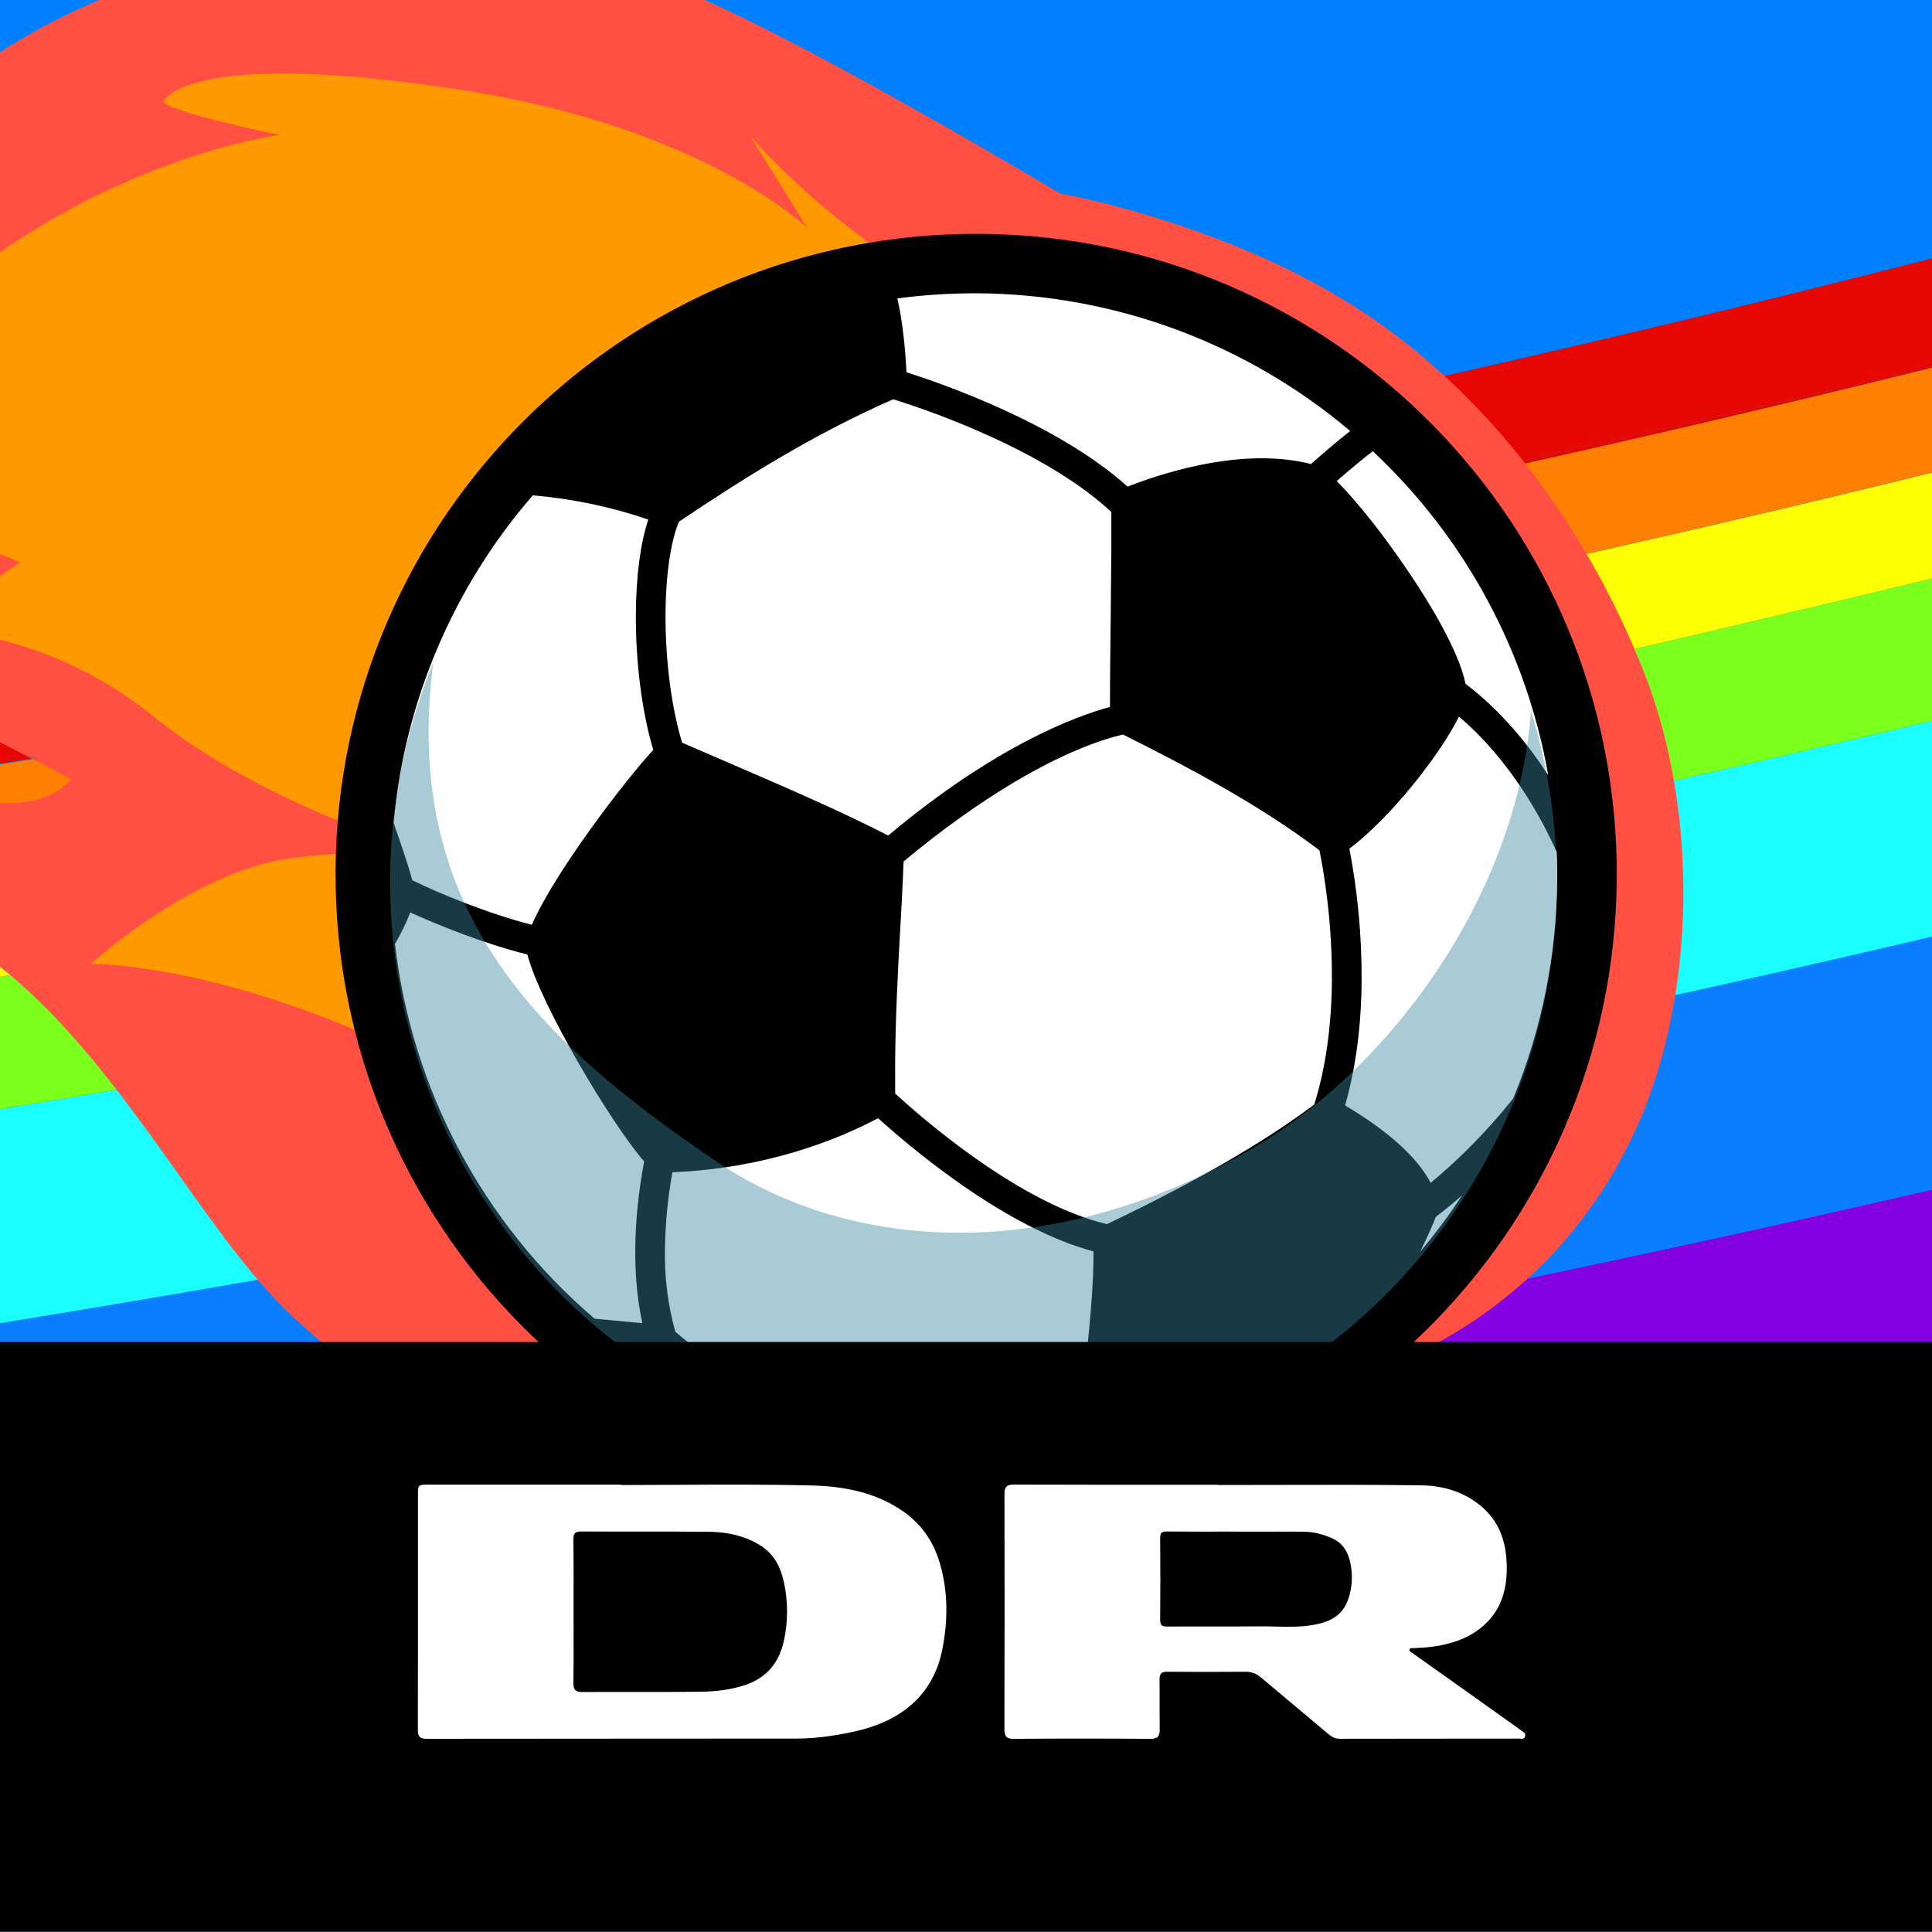
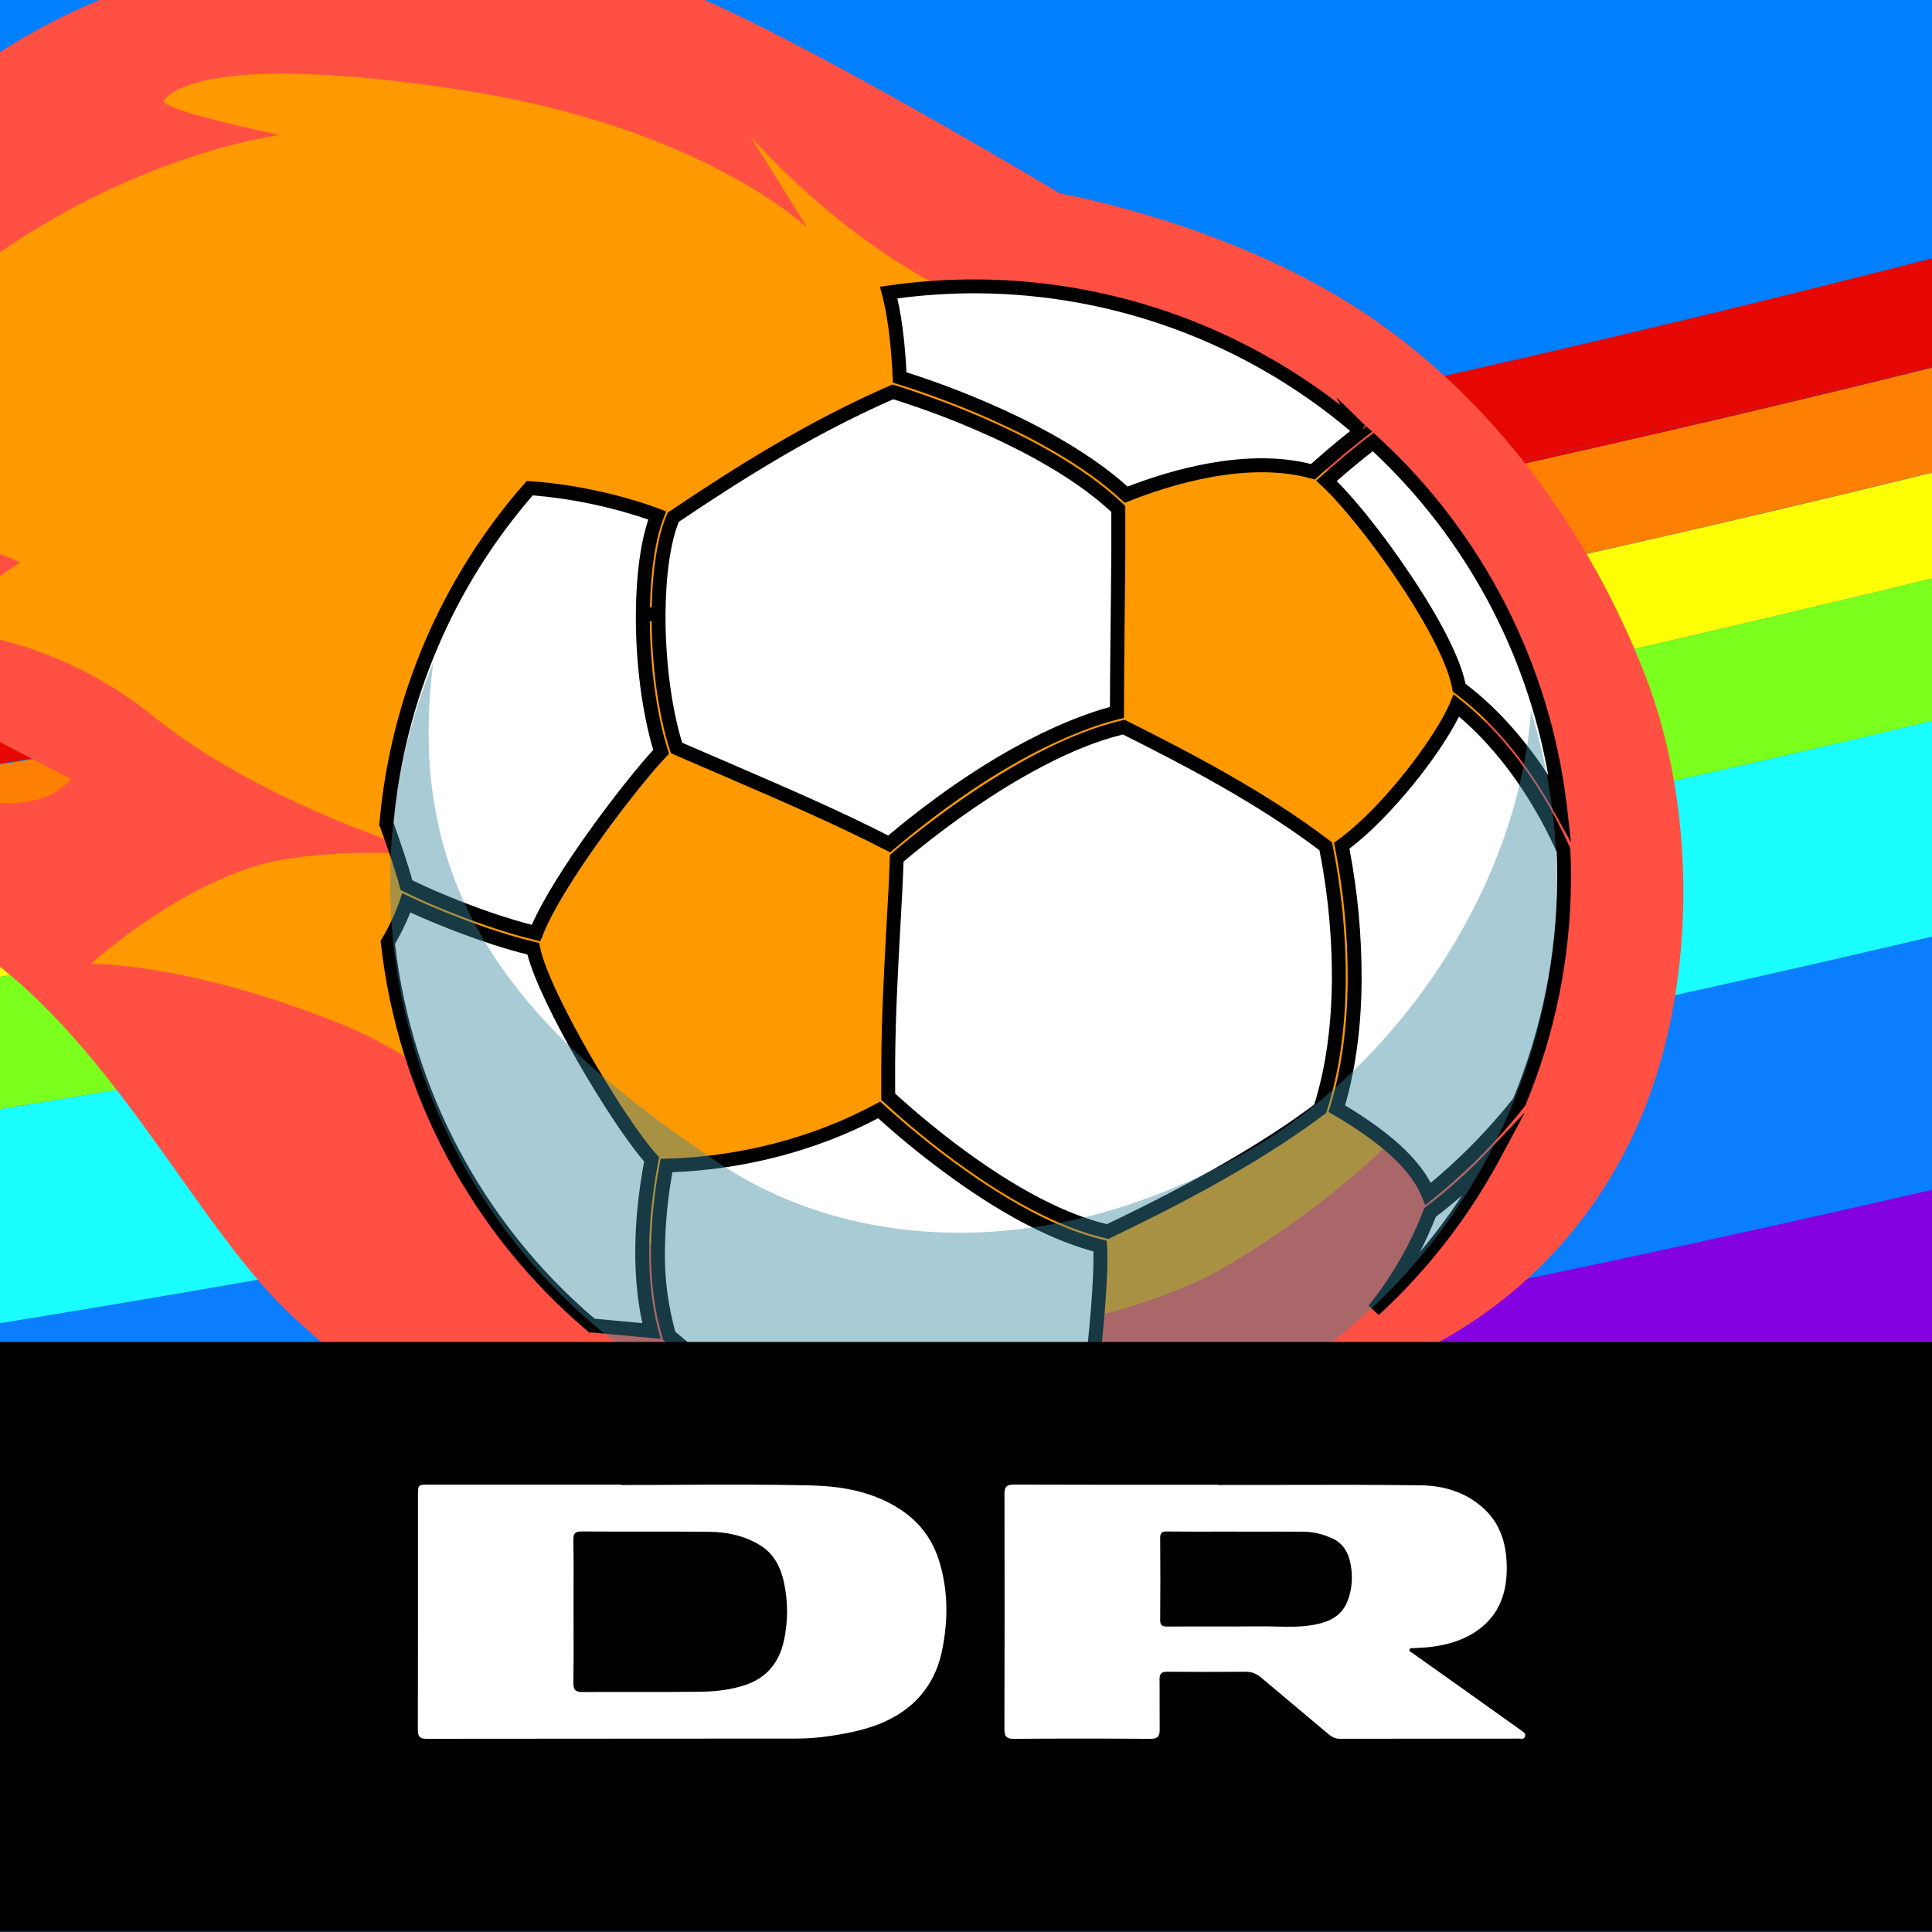
<svg xmlns="http://www.w3.org/2000/svg" width="95" height="95" viewBox="0 0 95 95" fill="none">
  <rect x="0" y="0" width="95" height="95" fill="#333333" stroke="none" />
  <rect y="0.017" width="95" height="94.983" fill="#00A050" />
  <rect width="95" height="94.983" fill="#007FFF" />
  <g clip-path="url(#clip0_6122_19)">
    <path d="M21.25 46.818L21.25 46.818C21.16 61.588 33.054 73.641 47.827 73.736C62.599 73.831 74.654 61.931 74.75 47.162C74.845 32.392 62.943 20.342 48.172 20.246C33.402 20.151 21.344 32.047 21.25 46.818Z" fill="black" stroke="black" stroke-width="1.5" />
-     <path d="M72.887 44.18C72.197 38.188 69.369 32.645 64.922 28.569C64.259 29.078 63.596 29.63 62.933 30.223C64.649 31.815 68.202 36.764 68.585 39.041C70.591 40.531 71.995 42.562 72.887 44.18ZM62.898 45.801C60.195 43.742 57.05 42.102 54.295 40.722C51.968 41.253 49.457 42.749 47.746 43.915C46.936 44.474 46.12 45.077 45.328 45.717C44.995 45.982 44.75 46.193 44.611 46.311C44.578 47.355 44.517 48.372 44.457 49.447C44.361 51.211 44.261 53.036 44.247 55.101C44.247 55.559 44.247 56.022 44.247 56.468C44.367 56.581 44.506 56.705 44.659 56.842C46.186 58.205 50.096 61.434 53.598 62.216C57.483 60.366 60.446 58.653 62.651 56.989C63.168 55.38 63.435 53.525 63.448 51.471C63.452 50.036 63.346 48.603 63.132 47.184C63.049 46.614 62.962 46.172 62.907 45.896C62.909 45.862 62.904 45.829 62.898 45.801ZM72.889 44.18C72.889 44.218 72.897 44.257 72.903 44.293C72.898 44.257 72.894 44.22 72.891 44.182L72.889 44.18ZM34.469 35.903H34.331V35.91H34.47V35.916C34.458 37.971 34.742 40.088 35.233 41.605C35.941 41.916 36.667 42.225 37.371 42.528C39.68 43.526 42.074 44.552 44.296 45.696C45.74 44.475 50.028 41.063 54.002 40.093C54.002 38.728 54.02 37.275 54.034 35.858C54.043 34.94 54.054 34.04 54.06 33.186C54.06 32.513 54.064 31.936 54.064 31.425C52.39 29.822 49.931 28.572 48.145 27.797C47.01 27.305 45.998 26.938 45.347 26.719C44.952 26.584 44.639 26.486 44.455 26.429C40.921 27.966 37.872 29.904 35.101 31.768C34.707 32.657 34.48 34.154 34.468 35.903H34.469ZM67.265 60.612C68.478 59.642 69.594 58.558 70.598 57.374C70.782 57.157 70.963 56.931 71.147 56.708C72.391 53.706 73.041 50.49 73.058 47.24C73.058 46.815 73.058 46.39 73.032 45.968C72.309 44.341 70.856 41.697 68.471 39.805C67.864 41.271 65.539 44.371 63.584 45.779C63.957 47.656 64.141 49.565 64.135 51.479C64.122 53.509 63.869 55.36 63.374 56.985C65.491 58.223 66.769 59.413 67.263 60.612H67.265ZM64.412 28.109C64.416 28.113 64.421 28.117 64.426 28.12C64.42 28.118 64.414 28.114 64.41 28.109H64.412ZM62.353 29.837C63.036 29.217 63.727 28.645 64.412 28.11C59.884 24.159 54.086 21.968 48.076 21.936C46.805 21.93 45.536 22.018 44.278 22.201C44.602 23.405 44.708 24.984 44.744 25.819C46.177 26.261 51.372 28.009 54.396 30.816C56.244 30.078 59.569 29.062 62.352 29.837H62.353ZM31.725 66.311C31.687 66.281 31.655 66.248 31.614 66.216L31.725 66.311ZM23.719 48.211C23.511 48.796 23.246 49.359 22.927 49.892C23.64 56.239 26.747 62.075 31.614 66.212C31.934 66.242 32.322 66.28 32.755 66.319C33.189 66.358 33.68 66.407 34.161 66.449C33.635 64.433 33.635 61.92 34.169 59.135C32.789 57.64 29.534 52.159 29.125 50.159C27.183 49.705 24.932 48.791 23.719 48.21V48.211ZM28.974 30.541C25.471 34.544 23.332 39.556 22.867 44.854C22.867 44.854 22.873 44.86 22.873 44.864C23.194 45.762 23.493 46.609 23.725 47.458C24.866 48.038 27.265 49.025 29.245 49.499C30.13 47.223 33.473 42.922 34.577 41.774C34.077 40.199 33.78 38.022 33.797 35.91C33.809 34.166 34.022 32.689 34.405 31.703C33.074 31.189 30.881 30.657 28.974 30.54V30.541ZM44.593 71.997C45.64 72.137 46.695 72.21 47.751 72.216C52.113 72.249 56.409 71.143 60.212 69.006C57.702 69.766 55.322 69.956 53.117 69.57C50.243 71.425 46.717 71.897 44.593 71.996V71.997ZM67.344 61.403C66.765 62.902 65.959 64.303 64.954 65.556C67.019 63.652 68.75 61.417 70.078 58.943C69.236 59.836 68.321 60.659 67.344 61.402V61.403ZM34.438 62.986C34.428 64.351 34.596 65.586 34.921 66.658C36.825 68.321 40.319 70.509 43.151 71.347C43.236 71.347 43.338 71.353 43.467 71.353C44.794 71.362 49.38 71.214 52.813 68.964C52.985 67.805 53.284 65.052 53.294 63.437C53.294 63.205 53.294 63.004 53.28 62.836C49.438 61.893 45.272 58.323 43.863 57.032C41.191 58.486 37.99 59.324 34.802 59.403C34.576 60.584 34.454 61.782 34.438 62.985V62.986Z" fill="white" />
-     <path d="M47.913 72.512H47.749C46.681 72.506 45.613 72.432 44.554 72.29L44.58 71.699C46.466 71.61 50.066 71.186 52.956 69.319L53.053 69.256L53.168 69.276C55.321 69.654 57.662 69.467 60.126 68.721L62.726 67.934L60.357 69.261C56.556 71.392 52.271 72.512 47.913 72.512ZM47.76 71.918C51.217 71.939 54.64 71.24 57.811 69.865C56.278 70.12 54.714 70.125 53.18 69.88C51.441 70.979 49.478 71.585 47.76 71.918ZM43.571 71.646H43.467C43.391 71.646 43.322 71.646 43.261 71.646H43.152H43.11L43.07 71.634C40.186 70.785 36.69 68.603 34.726 66.887L34.662 66.83L34.637 66.749C34.298 65.629 34.131 64.365 34.141 62.989C34.159 61.768 34.283 60.551 34.512 59.352L34.556 59.115L34.797 59.109C37.928 59.032 41.098 58.204 43.724 56.776L43.91 56.674L44.066 56.817C45.275 57.924 49.518 61.609 53.353 62.551L53.563 62.602L53.579 62.818C53.59 62.981 53.595 63.179 53.593 63.444C53.583 65.125 53.267 67.942 53.109 69.01L53.09 69.142L52.978 69.216C49.559 71.449 45.037 71.646 43.571 71.646V71.646ZM43.199 71.046H43.276C43.333 71.046 43.396 71.046 43.469 71.046C44.759 71.052 49.189 70.915 52.541 68.78C52.702 67.641 52.989 65.013 52.998 63.428C52.998 63.287 52.998 63.167 52.998 63.062C51.362 62.62 49.513 61.694 47.495 60.302C46.21 59.407 44.984 58.432 43.823 57.382C41.222 58.757 38.126 59.568 35.056 59.682C34.859 60.771 34.752 61.874 34.737 62.98C34.714 64.163 34.863 65.343 35.18 66.482C37.057 68.107 40.465 70.231 43.199 71.046V71.046ZM34.555 66.787L34.135 66.749L33.466 66.686L32.729 66.618C32.432 66.591 32.156 66.565 31.908 66.542L31.564 66.513L31.54 66.542C31.53 66.535 31.521 66.527 31.513 66.52L31.478 66.49L31.424 66.444C26.492 62.263 23.346 56.355 22.631 49.929L22.621 49.832L22.669 49.748C22.979 49.231 23.235 48.684 23.436 48.116L23.542 47.798L23.846 47.942C24.878 48.434 27.164 49.395 29.191 49.874L29.376 49.918L29.414 50.104C29.814 52.05 33.079 57.52 34.388 58.936L34.49 59.046L34.461 59.194C33.938 61.921 33.93 64.405 34.448 66.378L34.555 66.787ZM31.735 65.928L31.965 65.95L32.783 66.027C33.018 66.047 33.267 66.071 33.521 66.095L33.775 66.119C33.348 64.172 33.373 61.801 33.852 59.227C32.459 57.634 29.432 52.553 28.876 50.409C27.026 49.95 25.004 49.128 23.887 48.617C23.702 49.08 23.484 49.528 23.234 49.959C23.949 56.165 26.986 61.87 31.735 65.928V65.928ZM65.157 65.774L64.725 65.37C65.712 64.14 66.502 62.765 67.068 61.293L67.099 61.215L67.166 61.165C68.13 60.431 69.033 59.619 69.865 58.737L71.381 57.145L70.342 59.082C69 61.587 67.248 63.849 65.157 65.774V65.774ZM67.59 61.589C67.421 62.01 67.204 62.517 66.913 63.083C67.559 62.317 68.157 61.513 68.706 60.676C68.336 60.999 67.964 61.304 67.59 61.589V61.589ZM53.644 62.528L53.544 62.506C49.96 61.709 46.002 58.435 44.468 57.063C44.317 56.929 44.174 56.802 44.05 56.685L43.956 56.597V56.468C43.956 56.07 43.956 55.622 43.956 55.099C43.971 53.031 44.07 51.205 44.165 49.444L44.191 48.988C44.243 48.067 44.292 47.197 44.32 46.3V46.169L44.42 46.08C44.573 45.949 44.815 45.744 45.145 45.48C45.898 44.87 46.718 44.259 47.581 43.665C49.307 42.485 51.861 40.965 54.228 40.428L54.331 40.404L54.427 40.452C57.17 41.828 60.337 43.472 63.076 45.559L63.158 45.621L63.184 45.721C63.184 45.739 63.193 45.761 63.197 45.782L63.205 45.818V45.833C63.254 46.08 63.345 46.541 63.432 47.136C63.648 48.569 63.755 50.017 63.751 51.467C63.737 53.557 63.465 55.444 62.941 57.075L62.912 57.163L62.837 57.22C60.607 58.901 57.629 60.622 53.732 62.478L53.644 62.528ZM44.548 56.334C44.646 56.422 44.752 56.517 44.864 56.616C46.349 57.944 50.152 61.093 53.575 61.9C57.345 60.099 60.236 58.432 62.408 56.805C62.895 55.253 63.148 53.456 63.161 51.465C63.165 50.046 63.061 48.629 62.849 47.225C62.765 46.656 62.679 46.213 62.63 45.967C59.983 43.966 56.93 42.373 54.257 41.033C52.01 41.57 49.575 43.023 47.918 44.157C47.069 44.741 46.261 45.343 45.519 45.944C45.258 46.153 45.055 46.323 44.907 46.448C44.878 47.306 44.831 48.139 44.782 49.014L44.757 49.47C44.661 51.227 44.562 53.043 44.548 55.095C44.547 55.568 44.547 55.974 44.548 56.337V56.334ZM67.139 61.086L66.989 60.722C66.52 59.585 65.288 58.444 63.22 57.235L63.018 57.117L63.086 56.892C63.571 55.3 63.823 53.471 63.834 51.471C63.841 49.578 63.659 47.688 63.29 45.831L63.252 45.644L63.408 45.532C65.362 44.125 67.623 41.062 68.194 39.684L68.344 39.321L68.653 39.566C71.153 41.549 72.636 44.349 73.3 45.841L73.323 45.892V45.947C73.343 46.348 73.352 46.77 73.349 47.236C73.333 50.524 72.676 53.778 71.415 56.814L71.398 56.854L71.371 56.887C71.209 57.088 71.017 57.324 70.818 57.558C69.802 58.758 68.672 59.858 67.444 60.841L67.139 61.086ZM63.721 56.838C65.585 57.954 66.785 59.038 67.371 60.138C68.455 59.237 69.458 58.244 70.369 57.169C70.552 56.954 70.731 56.735 70.885 56.544C72.106 53.59 72.743 50.426 72.758 47.23C72.758 46.797 72.758 46.403 72.735 46.03C72.115 44.636 70.775 42.136 68.575 40.269C67.763 41.904 65.681 44.555 63.907 45.897C64.259 47.734 64.433 49.601 64.427 51.472C64.418 53.444 64.179 55.25 63.721 56.843V56.838ZM29.427 49.842L29.174 49.781C27.069 49.276 24.631 48.246 23.588 47.715L23.47 47.655L23.437 47.528C23.215 46.699 22.916 45.865 22.601 44.983L22.561 44.915L22.57 44.82C23.034 39.458 25.199 34.384 28.75 30.338L28.847 30.228L28.993 30.238C31.013 30.361 33.22 30.92 34.511 31.419L34.788 31.526L34.681 31.803C34.336 32.688 34.13 34.035 34.097 35.608H34.175C34.21 33.927 34.441 32.528 34.827 31.652L34.861 31.573L34.933 31.525C37.722 29.65 40.79 27.702 44.334 26.16L44.435 26.117L44.54 26.148C44.729 26.206 45.039 26.303 45.441 26.442C45.96 26.619 47.019 26.99 48.262 27.528C50.058 28.304 52.558 29.573 54.268 31.211L54.356 31.299V31.426C54.356 31.906 54.356 32.488 54.356 33.189C54.356 33.765 54.346 34.36 54.34 34.969L54.33 35.964C54.315 37.34 54.3 38.763 54.298 40.095V40.328L54.072 40.383C52.791 40.696 49.293 41.862 44.487 45.925L44.336 46.052L44.159 45.963C42.05 44.878 39.777 43.895 37.578 42.944L37.251 42.803C36.662 42.55 35.885 42.218 35.114 41.881L34.99 41.827L34.95 41.699C34.474 40.228 34.187 38.193 34.172 36.207H34.094C34.107 38.178 34.39 40.206 34.859 41.686L34.913 41.854L34.791 41.981C33.64 43.181 30.371 47.414 29.522 49.608L29.427 49.842ZM23.975 47.245C25.005 47.755 27.146 48.651 29.066 49.142C30.04 46.903 33.017 43.015 34.24 41.69C33.761 40.097 33.485 37.948 33.498 35.902C33.51 34.265 33.691 32.881 34.029 31.872C32.437 31.327 30.783 30.98 29.106 30.84C25.711 34.755 23.636 39.641 23.177 44.802C23.469 45.65 23.754 46.448 23.975 47.251V47.245ZM35.474 41.383C36.203 41.701 36.928 42.012 37.485 42.251L37.814 42.392C39.96 43.32 42.178 44.279 44.254 45.338C48.821 41.51 52.242 40.252 53.703 39.859C53.703 38.592 53.721 37.251 53.735 35.953L53.745 34.958C53.751 34.35 53.757 33.754 53.761 33.18C53.761 32.544 53.761 32.002 53.761 31.549C52.117 30.014 49.741 28.812 48.021 28.069C46.799 27.538 45.757 27.172 45.246 27.001C44.917 26.887 44.652 26.802 44.466 26.744C41.039 28.248 38.052 30.138 35.332 31.965C34.978 32.816 34.773 34.242 34.761 35.898V36.018C34.764 37.957 35.026 39.942 35.474 41.389V41.383ZM73.352 45.637L72.632 44.332L72.606 44.336C72.606 44.313 72.599 44.29 72.596 44.266C71.778 42.794 70.394 40.751 68.405 39.273L68.308 39.202L68.289 39.084C68.126 38.115 67.295 36.457 66.009 34.534C64.897 32.871 63.579 31.223 62.728 30.434L62.489 30.212L62.732 29.995C63.387 29.409 64.059 28.845 64.738 28.327L64.936 28.175L65.12 28.344C69.587 32.442 72.441 38.002 73.166 44.02L73.174 44.027L73.183 44.156C73.184 44.183 73.187 44.211 73.192 44.238V44.238L73.352 45.637ZM72.778 44.31L72.698 44.408L72.778 44.31ZM68.852 38.869C70.368 40.02 71.537 41.471 72.378 42.758C71.447 37.469 68.823 32.625 64.902 28.955C64.386 29.357 63.871 29.785 63.367 30.228C64.252 31.113 65.447 32.628 66.503 34.205C67.267 35.348 68.563 37.439 68.856 38.873L68.852 38.869ZM54.327 31.157L54.19 31.03C51.115 28.177 45.706 26.422 44.653 26.099L44.452 26.038L44.443 25.828C44.407 25.001 44.3 23.439 43.986 22.275L43.898 21.951L44.23 21.903C45.502 21.719 46.786 21.63 48.072 21.638C53.669 21.675 59.099 23.557 63.519 26.992L63.354 26.662L64.614 27.894L64.88 28.122L64.596 28.344C63.888 28.901 63.196 29.477 62.554 30.057L62.432 30.167L62.274 30.123C59.542 29.363 56.235 30.403 54.507 31.091L54.327 31.157ZM45.027 25.594C46.443 26.041 51.432 27.751 54.455 30.468C56.26 29.768 59.494 28.802 62.27 29.505C62.801 29.03 63.361 28.557 63.94 28.096C59.499 24.345 53.883 22.269 48.07 22.23C46.923 22.224 45.778 22.297 44.641 22.447C44.879 23.472 44.984 24.674 45.031 25.597L45.027 25.594ZM64.558 27.854L64.455 28.054L64.604 27.885C64.591 27.875 64.577 27.865 64.562 27.857L64.558 27.854Z" fill="black" />
+     <path d="M72.887 44.18C72.197 38.188 69.369 32.645 64.922 28.569C64.259 29.078 63.596 29.63 62.933 30.223C64.649 31.815 68.202 36.764 68.585 39.041C70.591 40.531 71.995 42.562 72.887 44.18ZM62.898 45.801C60.195 43.742 57.05 42.102 54.295 40.722C51.968 41.253 49.457 42.749 47.746 43.915C46.936 44.474 46.12 45.077 45.328 45.717C44.995 45.982 44.75 46.193 44.611 46.311C44.578 47.355 44.517 48.372 44.457 49.447C44.361 51.211 44.261 53.036 44.247 55.101C44.247 55.559 44.247 56.022 44.247 56.468C44.367 56.581 44.506 56.705 44.659 56.842C46.186 58.205 50.096 61.434 53.598 62.216C57.483 60.366 60.446 58.653 62.651 56.989C63.168 55.38 63.435 53.525 63.448 51.471C63.452 50.036 63.346 48.603 63.132 47.184C63.049 46.614 62.962 46.172 62.907 45.896C62.909 45.862 62.904 45.829 62.898 45.801ZM72.889 44.18C72.889 44.218 72.897 44.257 72.903 44.293C72.898 44.257 72.894 44.22 72.891 44.182L72.889 44.18ZM34.469 35.903H34.331V35.91H34.47V35.916C34.458 37.971 34.742 40.088 35.233 41.605C35.941 41.916 36.667 42.225 37.371 42.528C39.68 43.526 42.074 44.552 44.296 45.696C45.74 44.475 50.028 41.063 54.002 40.093C54.002 38.728 54.02 37.275 54.034 35.858C54.043 34.94 54.054 34.04 54.06 33.186C54.06 32.513 54.064 31.936 54.064 31.425C52.39 29.822 49.931 28.572 48.145 27.797C47.01 27.305 45.998 26.938 45.347 26.719C44.952 26.584 44.639 26.486 44.455 26.429C40.921 27.966 37.872 29.904 35.101 31.768C34.707 32.657 34.48 34.154 34.468 35.903H34.469ZM67.265 60.612C68.478 59.642 69.594 58.558 70.598 57.374C70.782 57.157 70.963 56.931 71.147 56.708C72.391 53.706 73.041 50.49 73.058 47.24C73.058 46.815 73.058 46.39 73.032 45.968C72.309 44.341 70.856 41.697 68.471 39.805C67.864 41.271 65.539 44.371 63.584 45.779C63.957 47.656 64.141 49.565 64.135 51.479C64.122 53.509 63.869 55.36 63.374 56.985C65.491 58.223 66.769 59.413 67.263 60.612H67.265ZM64.412 28.109C64.416 28.113 64.421 28.117 64.426 28.12C64.42 28.118 64.414 28.114 64.41 28.109ZM62.353 29.837C63.036 29.217 63.727 28.645 64.412 28.11C59.884 24.159 54.086 21.968 48.076 21.936C46.805 21.93 45.536 22.018 44.278 22.201C44.602 23.405 44.708 24.984 44.744 25.819C46.177 26.261 51.372 28.009 54.396 30.816C56.244 30.078 59.569 29.062 62.352 29.837H62.353ZM31.725 66.311C31.687 66.281 31.655 66.248 31.614 66.216L31.725 66.311ZM23.719 48.211C23.511 48.796 23.246 49.359 22.927 49.892C23.64 56.239 26.747 62.075 31.614 66.212C31.934 66.242 32.322 66.28 32.755 66.319C33.189 66.358 33.68 66.407 34.161 66.449C33.635 64.433 33.635 61.92 34.169 59.135C32.789 57.64 29.534 52.159 29.125 50.159C27.183 49.705 24.932 48.791 23.719 48.21V48.211ZM28.974 30.541C25.471 34.544 23.332 39.556 22.867 44.854C22.867 44.854 22.873 44.86 22.873 44.864C23.194 45.762 23.493 46.609 23.725 47.458C24.866 48.038 27.265 49.025 29.245 49.499C30.13 47.223 33.473 42.922 34.577 41.774C34.077 40.199 33.78 38.022 33.797 35.91C33.809 34.166 34.022 32.689 34.405 31.703C33.074 31.189 30.881 30.657 28.974 30.54V30.541ZM44.593 71.997C45.64 72.137 46.695 72.21 47.751 72.216C52.113 72.249 56.409 71.143 60.212 69.006C57.702 69.766 55.322 69.956 53.117 69.57C50.243 71.425 46.717 71.897 44.593 71.996V71.997ZM67.344 61.403C66.765 62.902 65.959 64.303 64.954 65.556C67.019 63.652 68.75 61.417 70.078 58.943C69.236 59.836 68.321 60.659 67.344 61.402V61.403ZM34.438 62.986C34.428 64.351 34.596 65.586 34.921 66.658C36.825 68.321 40.319 70.509 43.151 71.347C43.236 71.347 43.338 71.353 43.467 71.353C44.794 71.362 49.38 71.214 52.813 68.964C52.985 67.805 53.284 65.052 53.294 63.437C53.294 63.205 53.294 63.004 53.28 62.836C49.438 61.893 45.272 58.323 43.863 57.032C41.191 58.486 37.99 59.324 34.802 59.403C34.576 60.584 34.454 61.782 34.438 62.985V62.986Z" fill="white" />
  </g>
  <g clip-path="url(#clip1_6122_19)">
    <rect width="95" height="94.983" fill="#007FFF" />
    <g clip-path="url(#clip2_6122_19)">
      <path d="M-122.33 86.942C-73.21 88.308 -9.143 81.156 67.167 64.496C68.07 64.315 68.975 64.131 69.879 63.947C68.975 64.13 68.07 64.315 67.167 64.496C-9.143 81.156 -73.21 88.308 -122.33 86.942V86.942Z" fill="#0A7EFF" />
      <path d="M73.597 63.184C72.81 63.347 72.022 63.512 71.235 63.672C72.022 63.512 72.809 63.347 73.597 63.184Z" fill="#0A7EFF" />
      <path d="M93.83 58.767C93.115 58.931 92.401 59.096 91.687 59.257C92.401 59.096 93.115 58.931 93.83 58.767Z" fill="#0A7EFF" />
      <path d="M89.682 59.709C88.988 59.865 88.295 60.022 87.602 60.177C88.296 60.023 88.989 59.865 89.682 59.709Z" fill="#0A7EFF" />
-       <path d="M81.47 61.518C80.785 61.666 80.1 61.816 79.415 61.962C80.1 61.816 80.785 61.666 81.47 61.518Z" fill="#0A7EFF" />
      <path d="M77.478 62.371C76.759 62.523 76.041 62.676 75.323 62.827C76.042 62.677 76.76 62.523 77.478 62.371Z" fill="#0A7EFF" />
      <path d="M85.524 60.635C84.852 60.782 84.18 60.932 83.508 61.079C84.18 60.932 84.852 60.782 85.524 60.635Z" fill="#0A7EFF" />
      <path d="M-95.425 51.714C-55.069 51.544 -2.437 44.828 59.613 31.128C-5.339 45.469 -59.364 52.018 -99.637 51.38C-98.233 51.502 -96.83 51.614 -95.426 51.715L-95.425 51.714Z" fill="#FE8002" />
      <path d="M180.631 34.481C180.327 34.583 180.022 34.685 179.717 34.786C179.153 34.975 178.587 35.162 178.022 35.349C177.304 35.587 176.588 35.825 175.869 36.061C175.305 36.247 174.739 36.43 174.174 36.615C173.451 36.85 172.729 37.086 172.004 37.32C171.425 37.507 170.845 37.693 170.266 37.878C169.554 38.106 168.843 38.335 168.129 38.562C167.539 38.748 166.948 38.935 166.357 39.121C165.643 39.345 164.93 39.571 164.214 39.795C163.626 39.978 163.035 40.16 162.445 40.344C161.729 40.566 161.012 40.789 160.294 41.009C159.694 41.194 159.094 41.376 158.494 41.558C157.781 41.775 157.067 41.994 156.352 42.209C155.75 42.392 155.146 42.572 154.543 42.752C153.826 42.967 153.11 43.183 152.391 43.396C151.786 43.576 151.179 43.754 150.572 43.933C149.854 44.145 149.137 44.356 148.418 44.567C147.809 44.745 147.198 44.921 146.589 45.097C145.87 45.306 145.15 45.515 144.428 45.723C143.814 45.9 143.198 46.073 142.583 46.249C141.865 46.453 141.149 46.658 140.43 46.861C139.805 47.038 139.178 47.213 138.551 47.389C137.84 47.588 137.129 47.788 136.417 47.986C135.777 48.163 135.135 48.339 134.495 48.515C133.796 48.707 133.098 48.9 132.398 49.091C131.756 49.266 131.114 49.44 130.471 49.613C129.764 49.804 129.058 49.996 128.349 50.186C127.71 50.358 127.069 50.527 126.429 50.698C125.723 50.885 125.018 51.074 124.311 51.26C123.651 51.433 122.99 51.605 122.329 51.778C121.637 51.958 120.947 52.14 120.254 52.319C119.591 52.49 118.927 52.66 118.264 52.83C117.572 53.007 116.881 53.186 116.188 53.362C115.529 53.529 114.868 53.695 114.208 53.861C113.51 54.037 112.812 54.214 112.113 54.389C111.453 54.554 110.793 54.715 110.133 54.879C109.435 55.052 108.739 55.225 108.04 55.397C107.377 55.56 106.715 55.719 106.052 55.88C105.352 56.05 104.652 56.221 103.952 56.39C103.304 56.546 102.656 56.699 102.006 56.853C101.293 57.024 100.58 57.194 99.866 57.364C99.211 57.518 98.557 57.669 97.902 57.822C97.193 57.989 96.486 58.155 95.777 58.319C95.128 58.469 94.478 58.617 93.827 58.766C93.113 58.929 92.399 59.094 91.685 59.256C91.016 59.408 90.348 59.557 89.68 59.707C88.986 59.863 88.293 60.019 87.6 60.174C86.907 60.328 86.215 60.479 85.522 60.632C84.85 60.78 84.178 60.93 83.507 61.076C82.827 61.224 82.149 61.369 81.469 61.516C80.784 61.663 80.098 61.813 79.413 61.96C78.767 62.097 78.123 62.232 77.477 62.369C76.758 62.521 76.04 62.674 75.322 62.825C74.747 62.945 74.171 63.062 73.596 63.182C72.809 63.344 72.021 63.51 71.234 63.67C70.781 63.762 70.33 63.852 69.877 63.945C68.973 64.128 68.069 64.313 67.166 64.494C-9.145 81.154 -73.212 88.306 -122.331 86.94C-123.724 87.408 -124.903 88.012 -125.772 88.791C-121.181 90.835 -115.077 90.717 -110.047 90.711C-87.65 90.687 -65.305 90.507 -42.911 88.793C-35.23 88.206 -18.053 84.514 -10.99 88.436C-18.228 92.737 -30.673 93.347 -39.003 94.042C-57.475 95.582 -76.13 96.366 -94.617 96.253C-99.94 96.22 -106.303 96.034 -111.147 98.184C-105.524 101.719 -94.709 101.087 -88.116 101.329C-84.821 101.449 -80.606 101.223 -76.87 101.765C-53.987 100.528 -76.468 96.432 1.865 86.237C80.199 76.041 190.451 43.639 190.451 43.639L180.631 34.479V34.481Z" fill="#8401E2" />
      <path d="M170.448 24.983C135.673 36.35 98.701 45.89 63.75 52.839C61.772 53.272 59.805 53.697 57.844 54.117C53.233 55.104 48.67 56.056 44.159 56.972C10.241 63.856 -20.965 68.743 -49.138 71.718C-48.714 71.939 -48.306 72.196 -47.923 72.501C-51.013 74.802 -54.506 75.572 -58.703 75.838C-73.288 76.762 -88.162 77.063 -102.688 76.849C-115.498 76.661 -148.265 73.545 -148.94 75.661C-149.093 76.138 -132.751 79.714 -127.349 80.206C-112.351 81.571 -97.12 81.745 -82.113 81.591C-77.832 81.546 -73.118 81.561 -69.076 82.891C-73.226 87.42 -89.907 85.752 -95.886 85.798C-101.694 85.844 -114.995 84.478 -122.329 86.94C-73.21 88.306 -9.142 81.154 67.168 64.494C68.071 64.313 68.975 64.129 69.88 63.945C70.332 63.853 70.784 63.763 71.237 63.67C72.023 63.51 72.81 63.345 73.599 63.182C74.174 63.062 74.749 62.945 75.324 62.825C76.043 62.675 76.761 62.521 77.479 62.369C78.125 62.232 78.77 62.098 79.416 61.96C80.1 61.813 80.787 61.665 81.472 61.516C82.151 61.37 82.829 61.224 83.509 61.076C84.181 60.93 84.853 60.78 85.525 60.633C86.217 60.48 86.91 60.329 87.602 60.175C88.296 60.02 88.99 59.863 89.682 59.707C90.351 59.557 91.018 59.407 91.687 59.256C92.401 59.095 93.115 58.93 93.83 58.766C94.48 58.617 95.129 58.47 95.779 58.319C96.488 58.155 97.196 57.988 97.905 57.823C98.559 57.67 99.214 57.518 99.868 57.364C100.581 57.195 101.295 57.024 102.009 56.854C102.657 56.7 103.306 56.545 103.954 56.39C104.654 56.222 105.354 56.05 106.054 55.88C106.716 55.719 107.38 55.56 108.042 55.397C108.74 55.226 109.438 55.052 110.136 54.879C110.796 54.717 111.457 54.554 112.116 54.389C112.815 54.214 113.513 54.037 114.211 53.861C114.871 53.695 115.531 53.53 116.191 53.362C116.883 53.186 117.573 53.008 118.266 52.83C118.929 52.66 119.594 52.491 120.257 52.319C120.949 52.14 121.64 51.959 122.331 51.778C122.992 51.605 123.653 51.434 124.313 51.26C125.02 51.073 125.725 50.886 126.431 50.698C127.071 50.527 127.712 50.358 128.351 50.187C129.059 49.997 129.766 49.805 130.473 49.614C131.116 49.44 131.759 49.266 132.4 49.092C133.1 48.901 133.798 48.707 134.497 48.515C135.139 48.338 135.78 48.163 136.42 47.986C137.132 47.788 137.843 47.588 138.554 47.389C139.18 47.213 139.807 47.038 140.433 46.861C141.151 46.658 141.868 46.453 142.585 46.249C143.201 46.073 143.816 45.9 144.43 45.723C145.152 45.516 145.872 45.306 146.592 45.098C147.202 44.921 147.812 44.745 148.421 44.567C149.139 44.356 149.857 44.145 150.574 43.933C151.181 43.754 151.788 43.576 152.394 43.396C153.112 43.182 153.829 42.967 154.545 42.752C155.148 42.571 155.752 42.391 156.354 42.21C157.07 41.994 157.782 41.776 158.496 41.559C159.096 41.375 159.698 41.193 160.296 41.009C161.014 40.789 161.731 40.567 162.447 40.344C163.037 40.161 163.627 39.978 164.217 39.795C164.932 39.571 165.645 39.346 166.359 39.121C166.95 38.934 167.541 38.749 168.131 38.562C168.845 38.335 169.556 38.107 170.268 37.878C170.848 37.693 171.427 37.507 172.006 37.321C172.731 37.086 173.453 36.851 174.176 36.615C174.741 36.431 175.307 36.247 175.871 36.062C176.591 35.825 177.307 35.587 178.024 35.35C178.589 35.162 179.156 34.975 179.719 34.786C180.024 34.684 180.327 34.582 180.631 34.48L170.449 24.983H170.448Z" fill="#0A7EFF" />
      <path d="M58.813 43.329C34.516 48.566 11.973 52.745 -8.842 55.943C-15.198 56.921 -21.395 57.807 -27.442 58.608C-25.712 58.763 -24.044 59.101 -22.518 59.718C-26.284 64.66 -37.435 64.852 -43.679 65.564C-56.924 67.074 -70.828 67.915 -84.448 68.116C-91.384 68.218 -100.666 67.447 -107.102 69.984C-103.754 71.285 -100.114 71.521 -96.378 71.543C-84.035 71.615 -70.477 72.322 -58.659 70.884C-55.185 70.462 -51.825 70.347 -49.203 71.686C-21.118 68.758 10.098 63.884 44.158 56.972C48.672 56.056 53.234 55.104 57.843 54.117C59.804 53.697 61.77 53.272 63.749 52.839C98.7 45.89 135.672 36.349 170.447 24.983L161.621 16.75C128.118 27.623 92.469 36.748 58.813 43.328V43.329Z" fill="#1BFEFF" />
      <path d="M22.505 44.085C-12.545 50.613 -43.155 54.635 -69.491 56.484C-75.375 57.947 -83.386 57.802 -89.689 57.508C-104.317 57.941 -117.379 57.601 -128.913 56.568C-129.907 56.788 -130.86 57.056 -131.763 57.38C-129.809 58.796 -126.818 59.472 -124.315 59.693C-97.822 62.014 -67.049 62.69 -39.018 59.263C-35.445 58.825 -31.304 58.264 -27.465 58.605C-21.417 57.807 -15.212 56.923 -8.842 55.944C12.03 52.733 34.576 48.554 58.813 43.33C92.468 36.75 128.118 27.625 161.621 16.752L156.186 11.683C106.585 27.093 55.433 37.732 22.505 44.087V44.085Z" fill="#7BFF1C" />
      <path d="M59.614 31.127C-2.436 44.826 -55.068 51.543 -95.424 51.712C-87.855 52.254 -80.303 52.467 -72.99 52.288C-69.622 52.205 -66.234 52.283 -63.066 53.27C-64.394 54.681 -66.454 55.662 -68.932 56.338C-42.897 54.569 -12.511 50.606 22.504 44.085C55.432 37.731 106.584 27.09 156.185 11.68L151.47 7.283C120.451 17.244 88.167 25.466 59.612 31.127H59.614Z" fill="#FEFF05" />
      <path d="M151.451 7.264L147.238 3.333C132.92 7.968 118.253 12.178 103.766 15.858C89.507 19.549 75.072 22.897 60.773 25.833C60.667 25.855 60.564 25.878 60.459 25.901C-29.33 45.7 -92.263 49.855 -130.096 43.41C-130.295 43.529 -130.449 43.663 -130.534 43.818C-132.352 47.151 -125.732 47.837 -121.826 48.508C-114.596 49.749 -107.128 50.721 -99.637 51.377C-59.364 52.016 -5.339 45.467 59.613 31.126C88.135 25.47 120.412 17.239 151.451 7.263V7.264Z" fill="#FE8002" />
      <path d="M142.61 -0.983C110.597 9.282 77.65 17.488 51.678 22.564C13.578 30.842 -20.576 36.231 -49.82 38.806C-46.279 39.045 -43.968 39.422 -44.139 40.015C-45.897 46.094 -90.734 45.832 -106.004 44.506C-107.774 44.352 -126.128 41.471 -129.925 43.319C-92.079 49.764 -29.171 45.608 60.461 25.901C66.619 24.543 72.902 23.113 79.312 21.607C87.34 19.875 95.524 17.952 103.767 15.858C118.565 12.027 133.169 7.824 147.232 3.327L142.61 -0.984V-0.983Z" fill="#E60700" />
      <path d="M79.311 21.608C72.899 23.114 66.617 24.544 60.459 25.902C60.565 25.879 60.668 25.857 60.773 25.834C75.072 22.898 89.508 19.55 103.767 15.859C95.524 17.953 87.339 19.875 79.312 21.608H79.311Z" fill="#E60700" />
    </g>
    <path d="M80.54 55.294C76.212 65.077 67.387 67.437 67.387 67.437C67.387 67.437 62.077 74.4 49.652 76.743C35.92 79.332 25.042 74.458 14.49 64.827C9.773 60.523 5.72 51.482 -1.015 46.78C-3.483 45.058 -8.897 44.648 -15.301 45.397C-17.841 45.696 -15.016 40.794 -7.889 39.045C-4.023 38.097 1.124 41.018 3.503 38.312C-7.263 32.742 -11.67 29.765 -23.538 36.309C-25.661 37.48 -33.159 40.291 -35.643 40.534C-45.804 41.526 -53.287 34.654 -59.036 27.427C-60.199 25.964 -62.555 22.002 -60.919 22.939C-53.494 27.191 -49.795 28.614 -38.461 30.11C-35.223 30.538 -32.02 29.772 -29.017 28.773C-16.712 24.668 -13.657 14.902 -4.276 5.919C4.868 -2.837 20.442 -5.258 33.139 -0.617C38.484 1.338 52.125 9.514 52.125 9.514C52.125 9.514 59.735 10.842 66.197 14.819C73.315 19.196 78.199 26.296 80.868 33.131C83.538 39.966 83.381 48.883 80.54 55.294Z" fill="#FF5043" />
    <path d="M59.571 62.673C59.571 62.673 48.554 68.588 36.898 63.613C25.243 58.638 24.16 53.324 16.682 50.321C9.205 47.318 4.468 47.394 4.468 47.394C4.468 47.394 9.424 42.9 14.182 42.222C18.94 41.545 21.95 42.263 21.95 42.263C21.95 42.263 13.237 39.825 7.578 35.252C1.919 30.679 -3.923 30.942 -3.923 30.942L0.991 27.659C0.991 27.659 -5.926 24.255 -11.873 27.56C-17.82 30.865 -25.83 32.577 -25.27 32.174C-24.71 31.77 -17.862 32.076 -8.266 20.104C1.331 8.133 13.762 6.64 13.762 6.64C13.762 6.64 7.677 5.388 8.063 4.917C8.449 4.445 10.577 2.579 22.586 4.407C34.596 6.235 39.7 11.215 39.7 11.215L36.889 6.683C36.889 6.683 42.013 12.694 48.66 15.179C55.307 17.664 59.776 19.432 65.088 23.009C67.748 24.795 76.385 36.971 74.344 46.446C72.303 55.92 59.571 62.673 59.571 62.673Z" fill="#FF9900" />
-     <path d="M17.251 42.793L17.251 42.793C17.146 59.77 30.82 73.626 47.801 73.735C64.782 73.845 78.639 60.166 78.749 43.187C78.859 26.208 65.177 12.357 48.198 12.248C31.219 12.139 17.358 25.813 17.251 42.793Z" fill="black" stroke="black" stroke-width="1.5" />
    <path d="M76.716 39.748C75.919 32.834 72.656 26.438 67.526 21.735C66.76 22.323 65.995 22.959 65.23 23.643C67.21 25.481 71.31 31.19 71.751 33.818C74.066 35.536 75.687 37.885 76.716 39.748ZM65.19 41.617C62.071 39.242 58.441 37.351 55.264 35.759C52.578 36.372 49.681 38.096 47.707 39.443C46.772 40.087 45.83 40.782 44.917 41.521C44.532 41.828 44.249 42.07 44.089 42.206C44.051 43.411 43.981 44.585 43.911 45.826C43.801 47.861 43.686 49.967 43.669 52.349C43.669 52.877 43.669 53.411 43.669 53.926C43.808 54.057 43.969 54.2 44.145 54.357C45.907 55.929 50.418 59.656 54.459 60.558C58.942 58.423 62.361 56.448 64.905 54.526C65.502 52.671 65.809 50.53 65.824 48.16C65.829 46.504 65.707 44.851 65.46 43.214C65.364 42.557 65.264 42.046 65.2 41.728C65.203 41.69 65.196 41.65 65.19 41.617ZM76.718 39.748C76.718 39.792 76.727 39.836 76.734 39.878C76.728 39.838 76.723 39.794 76.72 39.75L76.718 39.748ZM32.388 30.197H32.228V30.207H32.389V30.212C32.374 32.585 32.702 35.027 33.269 36.778C34.086 37.135 34.923 37.493 35.735 37.842C38.4 38.994 41.161 40.177 43.726 41.498C45.392 40.089 50.34 36.152 54.925 35.032C54.925 33.457 54.946 31.78 54.962 30.147C54.973 29.086 54.985 28.049 54.992 27.063C54.992 26.285 54.997 25.62 54.997 25.032C53.065 23.18 50.228 21.739 48.168 20.846C46.858 20.278 45.69 19.855 44.939 19.603C44.483 19.446 44.122 19.332 43.909 19.267C39.832 21.042 36.314 23.278 33.116 25.428C32.661 26.45 32.4 28.179 32.386 30.197H32.388ZM70.227 58.712C71.627 57.59 72.915 56.336 74.074 54.965C74.287 54.716 74.496 54.455 74.707 54.199C76.144 50.735 76.893 47.024 76.913 43.274C76.913 42.783 76.913 42.293 76.882 41.807C76.049 39.931 74.371 36.878 71.62 34.695C70.92 36.388 68.237 39.964 65.982 41.589C66.411 43.755 66.624 45.958 66.617 48.166C66.603 50.507 66.31 52.643 65.739 54.518C68.181 55.956 69.657 57.325 70.227 58.712ZM66.934 21.21C66.939 21.215 66.945 21.22 66.951 21.223C66.944 21.218 66.938 21.212 66.934 21.205V21.21ZM64.559 23.204C65.347 22.489 66.144 21.829 66.934 21.211C61.71 16.653 55.02 14.124 48.086 14.088C46.619 14.08 45.154 14.183 43.703 14.394C44.077 15.783 44.199 17.605 44.241 18.569C45.895 19.079 51.889 21.096 55.378 24.333C57.512 23.478 61.349 22.305 64.559 23.199V23.204ZM29.221 65.287C29.177 65.252 29.14 65.215 29.093 65.177L29.221 65.287ZM19.983 44.404C19.743 45.08 19.438 45.732 19.07 46.349C19.893 53.671 23.477 60.405 29.093 65.177C29.462 65.212 29.909 65.256 30.41 65.301C30.91 65.346 31.477 65.403 32.031 65.452C31.425 63.125 31.425 60.227 32.042 57.011C30.449 55.288 26.693 48.963 26.221 46.657C23.981 46.122 21.383 45.067 19.983 44.398V44.404ZM26.046 24.015C22.005 28.633 19.538 34.416 19 40.529C19 40.529 19.008 40.537 19.008 40.541C19.377 41.577 19.722 42.555 19.99 43.534C21.306 44.204 24.075 45.343 26.36 45.889C27.381 43.264 31.238 38.301 32.511 36.976C31.934 35.159 31.592 32.647 31.612 30.211C31.626 28.199 31.871 26.493 32.313 25.355C30.777 24.758 28.247 24.145 26.046 24.01V24.015ZM44.069 71.847C45.276 72.01 46.493 72.094 47.712 72.1C52.746 72.14 57.702 70.863 62.09 68.397C59.194 69.273 56.448 69.494 53.903 69.047C50.588 71.184 46.52 71.729 44.069 71.842V71.847ZM70.32 59.624C69.652 61.354 68.722 62.97 67.562 64.417C69.944 62.22 71.942 59.641 73.475 56.786C72.502 57.815 71.447 58.762 70.32 59.619V59.624ZM32.351 61.451C32.34 63.026 32.534 64.45 32.909 65.687C35.105 67.606 39.138 70.131 42.405 71.098C42.502 71.098 42.621 71.104 42.769 71.104C44.3 71.114 49.592 70.945 53.553 68.347C53.751 67.012 54.096 63.836 54.108 61.971C54.108 61.703 54.108 61.471 54.092 61.278C49.658 60.189 44.852 56.071 43.226 54.582C40.143 56.258 36.45 57.226 32.772 57.316C32.511 58.677 32.37 60.059 32.351 61.446V61.451Z" fill="white" />
    <path d="M47.899 72.439H47.71C46.477 72.433 45.245 72.347 44.023 72.183L44.052 71.501C46.229 71.399 50.383 70.909 53.717 68.755L53.83 68.683L53.962 68.705C56.446 69.142 59.147 68.927 61.991 68.065L64.991 67.156L62.257 68.688C57.871 71.147 52.927 72.438 47.899 72.439V72.439ZM47.722 71.753C51.71 71.776 55.66 70.97 59.319 69.385C57.551 69.678 55.746 69.684 53.976 69.402C51.969 70.669 49.704 71.373 47.722 71.753V71.753ZM42.888 71.438H42.769C42.681 71.438 42.601 71.438 42.531 71.438H42.405H42.357L42.31 71.425C38.983 70.445 34.949 67.928 32.683 65.947L32.609 65.883L32.581 65.789C32.19 64.498 31.997 63.038 32.008 61.45C32.029 60.041 32.172 58.637 32.436 57.254L32.487 56.98L32.764 56.974C36.377 56.885 40.035 55.928 43.065 54.281L43.279 54.163L43.46 54.329C44.855 55.606 49.75 59.858 54.176 60.946L54.418 61.005L54.436 61.253C54.45 61.441 54.455 61.67 54.453 61.975C54.44 63.915 54.077 67.165 53.894 68.399L53.872 68.551L53.743 68.635C49.798 71.212 44.58 71.438 42.888 71.438V71.438ZM42.459 70.747H42.548H42.771C44.26 70.747 49.371 70.595 53.239 68.131C53.424 66.817 53.755 63.785 53.766 61.956C53.766 61.793 53.766 61.65 53.766 61.534C51.878 61.023 49.744 59.955 47.416 58.348C45.934 57.318 44.519 56.195 43.179 54.985C40.178 56.571 36.606 57.508 33.064 57.64C32.836 58.896 32.713 60.168 32.696 61.445C32.669 62.809 32.841 64.171 33.207 65.486C35.372 67.356 39.305 69.806 42.459 70.747V70.747ZM32.486 65.832L32.001 65.788L31.229 65.717C30.936 65.689 30.65 65.661 30.379 65.638L29.431 65.549L29.034 65.515L29.007 65.549C28.996 65.541 28.985 65.533 28.976 65.524L28.935 65.49L28.873 65.437C23.182 60.612 19.553 53.795 18.728 46.381L18.715 46.27L18.772 46.168C19.128 45.571 19.424 44.941 19.656 44.285L19.778 43.918L20.129 44.085C21.319 44.653 23.958 45.761 26.296 46.314L26.51 46.364L26.554 46.578C27.015 48.825 30.782 55.135 32.293 56.77L32.41 56.897L32.377 57.067C31.774 60.214 31.765 63.08 32.362 65.356L32.486 65.832ZM29.232 64.842L29.497 64.867C29.782 64.894 30.098 64.924 30.441 64.955L31.293 65.034L31.586 65.061C31.093 62.815 31.121 60.08 31.674 57.11C30.067 55.272 26.574 49.409 25.933 46.935C23.798 46.405 21.465 45.457 20.177 44.867C19.963 45.401 19.711 45.919 19.423 46.416C20.248 53.575 23.752 60.157 29.232 64.838V64.842ZM67.796 64.664L67.297 64.197C68.436 62.779 69.348 61.192 70.001 59.494L70.036 59.404L70.113 59.346C71.226 58.499 72.268 57.562 73.228 56.545L74.977 54.707L73.778 56.944C72.23 59.834 70.207 62.443 67.796 64.664V64.664ZM70.602 59.836C70.408 60.322 70.157 60.907 69.822 61.559C70.567 60.676 71.258 59.749 71.891 58.782C71.464 59.155 71.034 59.506 70.602 59.836ZM54.511 60.919L54.395 60.894C50.261 59.975 45.694 56.197 43.923 54.614C43.749 54.459 43.584 54.308 43.442 54.178L43.333 54.076V53.929C43.333 53.469 43.333 52.952 43.333 52.348C43.35 49.963 43.464 47.856 43.574 45.824L43.604 45.297C43.664 44.234 43.72 43.231 43.753 42.196V42.045L43.868 41.943C44.045 41.792 44.324 41.556 44.705 41.251C45.574 40.548 46.52 39.843 47.515 39.157C49.507 37.795 52.454 36.042 55.185 35.421L55.304 35.395L55.415 35.45C58.58 37.037 62.234 38.934 65.394 41.342L65.489 41.414L65.519 41.529C65.519 41.551 65.529 41.575 65.534 41.6L65.543 41.642V41.658C65.6 41.943 65.705 42.475 65.805 43.162C66.055 44.816 66.178 46.486 66.173 48.159C66.157 50.571 65.843 52.748 65.238 54.629L65.205 54.731L65.119 54.796C62.545 56.736 59.109 58.722 54.613 60.864L54.511 60.919ZM44.017 53.772C44.129 53.874 44.251 53.983 44.38 54.098C46.094 55.629 50.482 59.263 54.431 60.193C58.781 58.116 62.117 56.192 64.623 54.315C65.185 52.524 65.477 50.452 65.492 48.154C65.497 46.517 65.377 44.881 65.132 43.262C65.036 42.605 64.936 42.093 64.88 41.809C61.825 39.501 58.302 37.662 55.218 36.117C52.626 36.736 49.817 38.414 47.904 39.722C46.925 40.396 45.992 41.091 45.136 41.784C44.835 42.024 44.601 42.221 44.43 42.366C44.396 43.354 44.342 44.316 44.286 45.327L44.256 45.852C44.146 47.879 44.032 49.974 44.015 52.342C44.014 52.893 44.014 53.356 44.017 53.776V53.772ZM70.082 59.255L69.909 58.834C69.369 57.523 67.947 56.207 65.561 54.812L65.327 54.675L65.406 54.415C65.965 52.578 66.256 50.469 66.269 48.161C66.278 45.977 66.067 43.797 65.641 41.654L65.597 41.437L65.777 41.308C68.032 39.684 70.641 36.15 71.3 34.56L71.473 34.141L71.83 34.424C74.713 36.712 76.425 39.943 77.192 41.666L77.217 41.723V41.787C77.241 42.251 77.251 42.736 77.248 43.273C77.229 47.068 76.471 50.822 75.016 54.327L74.996 54.371L74.966 54.41C74.779 54.641 74.557 54.914 74.327 55.183C73.155 56.569 71.851 57.838 70.435 58.973L70.082 59.255ZM66.139 54.354C68.289 55.642 69.674 56.892 70.35 58.162C71.6 57.123 72.758 55.977 73.81 54.737C74.021 54.488 74.227 54.235 74.405 54.016C75.814 50.607 76.548 46.956 76.566 43.267C76.566 42.768 76.566 42.315 76.539 41.883C75.824 40.275 74.277 37.391 71.74 35.237C70.802 37.124 68.4 40.182 66.353 41.731C66.759 43.851 66.96 46.005 66.953 48.163C66.942 50.437 66.667 52.518 66.139 54.36V54.354ZM26.569 46.281L26.277 46.212C23.848 45.629 21.034 44.441 19.831 43.828L19.696 43.758L19.657 43.611C19.401 42.655 19.056 41.693 18.693 40.675L18.647 40.596L18.657 40.488C19.192 34.301 21.691 28.446 25.788 23.778L25.899 23.651L26.068 23.662C28.399 23.805 30.945 24.45 32.435 25.025L32.754 25.148L32.631 25.469C32.232 26.495 31.995 28.043 31.958 29.859H32.047C32.087 27.919 32.354 26.304 32.799 25.293L32.839 25.202L32.922 25.147C36.139 22.984 39.68 20.737 43.769 18.957L43.886 18.907L44.006 18.944C44.225 19.01 44.582 19.122 45.047 19.283C45.645 19.487 46.867 19.915 48.301 20.535C50.373 21.431 53.258 22.895 55.231 24.785L55.333 24.887V25.033C55.333 25.586 55.333 26.258 55.333 27.068C55.333 27.731 55.322 28.419 55.315 29.122L55.303 30.27C55.286 31.857 55.269 33.499 55.267 35.035V35.304L55.005 35.367C53.526 35.728 49.491 37.074 43.946 41.761L43.771 41.91L43.567 41.807C41.134 40.555 38.51 39.421 35.974 38.325L35.596 38.161C34.917 37.87 34.02 37.486 33.13 37.097L32.988 37.035L32.941 36.888C32.392 35.19 32.061 32.843 32.044 30.55H31.954C31.969 32.823 32.295 35.163 32.837 36.871L32.898 37.065L32.757 37.212C31.43 38.596 27.658 43.481 26.678 46.012L26.569 46.281ZM20.278 43.285C21.466 43.874 23.936 44.907 26.152 45.475C27.276 42.892 30.711 38.404 32.122 36.875C31.57 35.037 31.251 32.558 31.266 30.197C31.28 28.309 31.489 26.712 31.879 25.548C30.042 24.919 28.134 24.519 26.198 24.357C22.281 28.875 19.887 34.512 19.357 40.468C19.694 41.445 20.023 42.366 20.278 43.296V43.285ZM33.546 36.522C34.387 36.888 35.223 37.247 35.867 37.522L36.245 37.687C38.722 38.757 41.281 39.862 43.676 41.084C48.947 36.669 52.893 35.217 54.579 34.763C54.579 33.301 54.6 31.755 54.616 30.257L54.627 29.109C54.634 28.407 54.642 27.72 54.646 27.056C54.646 26.323 54.646 25.698 54.646 25.175C52.749 23.403 50.008 22.017 48.023 21.159C46.613 20.547 45.411 20.125 44.821 19.927C44.441 19.796 44.136 19.698 43.922 19.632C39.967 21.368 36.52 23.547 33.382 25.656C32.974 26.638 32.737 28.283 32.724 30.195V30.334C32.727 32.568 33.029 34.856 33.546 36.528V36.522ZM77.251 41.43L76.423 39.927L76.392 39.932C76.392 39.905 76.384 39.879 76.381 39.851C75.437 38.152 73.84 35.796 71.545 34.091L71.433 34.008L71.411 33.872C71.223 32.755 70.264 30.841 68.78 28.622C67.498 26.703 65.976 24.802 64.995 23.891L64.719 23.636L64.999 23.385C65.755 22.708 66.531 22.058 67.314 21.46L67.543 21.285L67.755 21.48C72.91 26.208 76.202 32.624 77.038 39.568L77.048 39.577L77.058 39.724C77.059 39.755 77.063 39.787 77.068 39.819V39.819L77.251 41.43ZM76.589 39.898L76.496 40.011L76.589 39.898ZM72.059 33.621C73.809 34.949 75.156 36.624 76.128 38.114C75.053 32.011 72.026 26.421 67.501 22.186C66.906 22.652 66.311 23.144 65.73 23.655C66.751 24.677 68.13 26.424 69.348 28.25C70.23 29.557 71.725 31.97 72.063 33.624L72.059 33.621ZM55.299 24.724L55.141 24.575C51.593 21.284 45.352 19.259 44.137 18.887L43.905 18.816L43.895 18.574C43.853 17.619 43.73 15.818 43.368 14.474L43.266 14.1L43.649 14.046C45.117 13.833 46.599 13.731 48.082 13.74C54.54 13.782 60.805 15.953 65.905 19.916L65.715 19.535L67.169 20.957L67.475 21.221L67.148 21.476C66.331 22.118 65.532 22.784 64.792 23.453L64.651 23.58L64.469 23.529C61.317 22.651 57.501 23.852 55.507 24.646L55.299 24.724ZM44.569 18.304C46.203 18.82 51.959 20.793 55.447 23.927C57.529 23.119 61.262 22.006 64.464 22.817C65.077 22.268 65.723 21.723 66.391 21.192C61.267 16.863 54.788 14.468 48.08 14.422C46.757 14.416 45.435 14.5 44.124 14.673C44.397 15.854 44.519 17.242 44.573 18.307L44.569 18.304ZM67.105 20.912L66.985 21.142L67.158 20.948C67.143 20.935 67.126 20.924 67.109 20.915L67.105 20.912Z" fill="black" />
    <g style="mix-blend-mode:multiply" opacity="0.43">
      <path d="M21.353 54.299C18.476 47.345 18.459 39.538 21.305 32.571C19.741 44.646 26.365 51.153 35.331 57.177C41.795 61.519 51.618 62.206 61.407 56.576C68.453 52.525 74.62 43.925 75.282 34.955C79.597 48.953 72.606 64.192 58.794 69.883C44.154 75.918 27.388 68.938 21.353 54.299Z" fill="#38869E" />
    </g>
  </g>
  <path d="M0 65.988H95V94.983H0V65.988Z" fill="black" />
  <path fill-rule="evenodd" clip-rule="evenodd" d="M73.046 83.838C73.636 84.259 74.225 84.68 74.817 85.099V85.101C74.827 85.108 74.837 85.115 74.847 85.121C74.938 85.184 75.026 85.245 74.993 85.376C74.958 85.51 74.853 85.502 74.757 85.495C74.736 85.493 74.714 85.491 74.694 85.491C73.644 85.492 72.594 85.493 71.543 85.493C69.652 85.494 67.761 85.495 65.871 85.499C65.633 85.5 65.461 85.386 65.301 85.252C64.735 84.779 64.171 84.304 63.606 83.828C63.072 83.378 62.538 82.928 62.002 82.48C61.789 82.302 61.544 82.201 61.251 82.203C59.966 82.212 58.679 82.215 57.393 82.203C57.11 82.201 57.014 82.301 57.017 82.576C57.022 82.98 57.021 83.384 57.02 83.787C57.019 84.208 57.019 84.628 57.024 85.049C57.028 85.378 56.923 85.504 56.568 85.502C54.33 85.485 52.091 85.484 49.853 85.502C49.478 85.504 49.389 85.369 49.389 85.027C49.398 81.169 49.402 77.31 49.392 73.452C49.391 73.081 49.526 73 49.87 73C52.456 73.009 55.042 73.008 57.627 73.007C58.387 73.007 59.148 73.007 59.908 73.007V73.02C60.84 73.02 61.773 73.018 62.705 73.015C65.107 73.009 67.508 73.002 69.909 73.038C70.988 73.055 72.035 73.365 72.888 74.112C73.751 74.868 74.065 75.852 74.089 76.972C74.117 78.244 73.769 79.338 72.716 80.123C72.036 80.629 71.247 80.863 70.42 80.975C70.222 81.002 70.023 81.013 69.823 81.023C69.714 81.029 69.605 81.035 69.496 81.043C69.481 81.044 69.464 81.043 69.448 81.043C69.391 81.04 69.331 81.037 69.311 81.105C69.286 81.188 69.343 81.219 69.4 81.251C69.416 81.26 69.433 81.269 69.448 81.28C70.326 81.902 71.202 82.523 72.078 83.147C72.401 83.377 72.723 83.608 73.046 83.838ZM64.593 79.897C65.376 79.754 66.029 79.462 66.309 78.593H66.312C66.5 78.01 66.516 77.438 66.404 76.876C66.305 76.371 66.065 75.903 65.535 75.657C65.068 75.439 64.585 75.319 64.075 75.316C63.302 75.311 62.529 75.312 61.757 75.313C61.435 75.314 61.113 75.314 60.792 75.314V75.311C60.487 75.311 60.183 75.312 59.879 75.312C59.053 75.314 58.227 75.315 57.402 75.306C57.153 75.304 57.045 75.347 57.048 75.632C57.061 76.968 57.059 78.305 57.048 79.641C57.045 79.907 57.127 79.983 57.393 79.981C58.147 79.975 58.902 79.976 59.656 79.977C60.436 79.977 61.216 79.978 61.996 79.971C62.242 79.969 62.488 79.975 62.735 79.981C63.356 79.995 63.978 80.01 64.593 79.897ZM39.927 73.044C41.492 73.083 43.048 73.377 44.393 74.305C45.292 74.927 45.886 75.772 46.199 76.819C46.63 78.252 46.618 79.713 46.326 81.15C46.023 82.64 45.185 83.794 43.799 84.514C42.871 84.997 41.874 85.2 40.858 85.356C40.295 85.441 39.727 85.489 39.158 85.489C36.431 85.492 33.704 85.493 30.977 85.493C27.643 85.494 24.31 85.496 20.976 85.5C20.648 85.5 20.546 85.39 20.546 85.062C20.553 81.985 20.553 78.908 20.552 75.831C20.552 75.061 20.552 74.292 20.552 73.523C20.552 73.01 20.561 73.002 21.068 73.002H30.533V73.021C31.451 73.021 32.368 73.016 33.286 73.011C35.5 73 37.714 72.988 39.927 73.044ZM36.662 82.849C37.727 82.486 38.316 81.727 38.545 80.681L38.546 80.68C38.752 79.732 38.753 78.759 38.549 77.808C38.386 77.053 38.051 76.386 37.343 75.962C36.579 75.503 35.74 75.331 34.876 75.322C33.706 75.308 32.537 75.309 31.367 75.31C30.441 75.311 29.515 75.312 28.588 75.305C28.261 75.304 28.192 75.417 28.196 75.719C28.207 76.564 28.205 77.41 28.203 78.256C28.203 78.581 28.202 78.906 28.202 79.232C28.202 79.558 28.203 79.885 28.204 80.212C28.206 81.056 28.208 81.9 28.195 82.744C28.19 83.09 28.298 83.203 28.642 83.201C29.463 83.195 30.284 83.196 31.105 83.198C32.214 83.199 33.322 83.201 34.43 83.186C35.182 83.175 35.93 83.097 36.662 82.849Z" fill="white" />
  <defs>
    <clipPath id="clip0_6122_19">
      <rect width="57" height="55.99" fill="white" transform="translate(19 18.997)" />
    </clipPath>
    <clipPath id="clip1_6122_19">
      <rect width="95" height="94.983" fill="white" />
    </clipPath>
    <clipPath id="clip2_6122_19">
      <rect width="593.743" height="271.003" fill="white" transform="translate(-148.941 -153.973)" />
    </clipPath>
  </defs>
</svg>